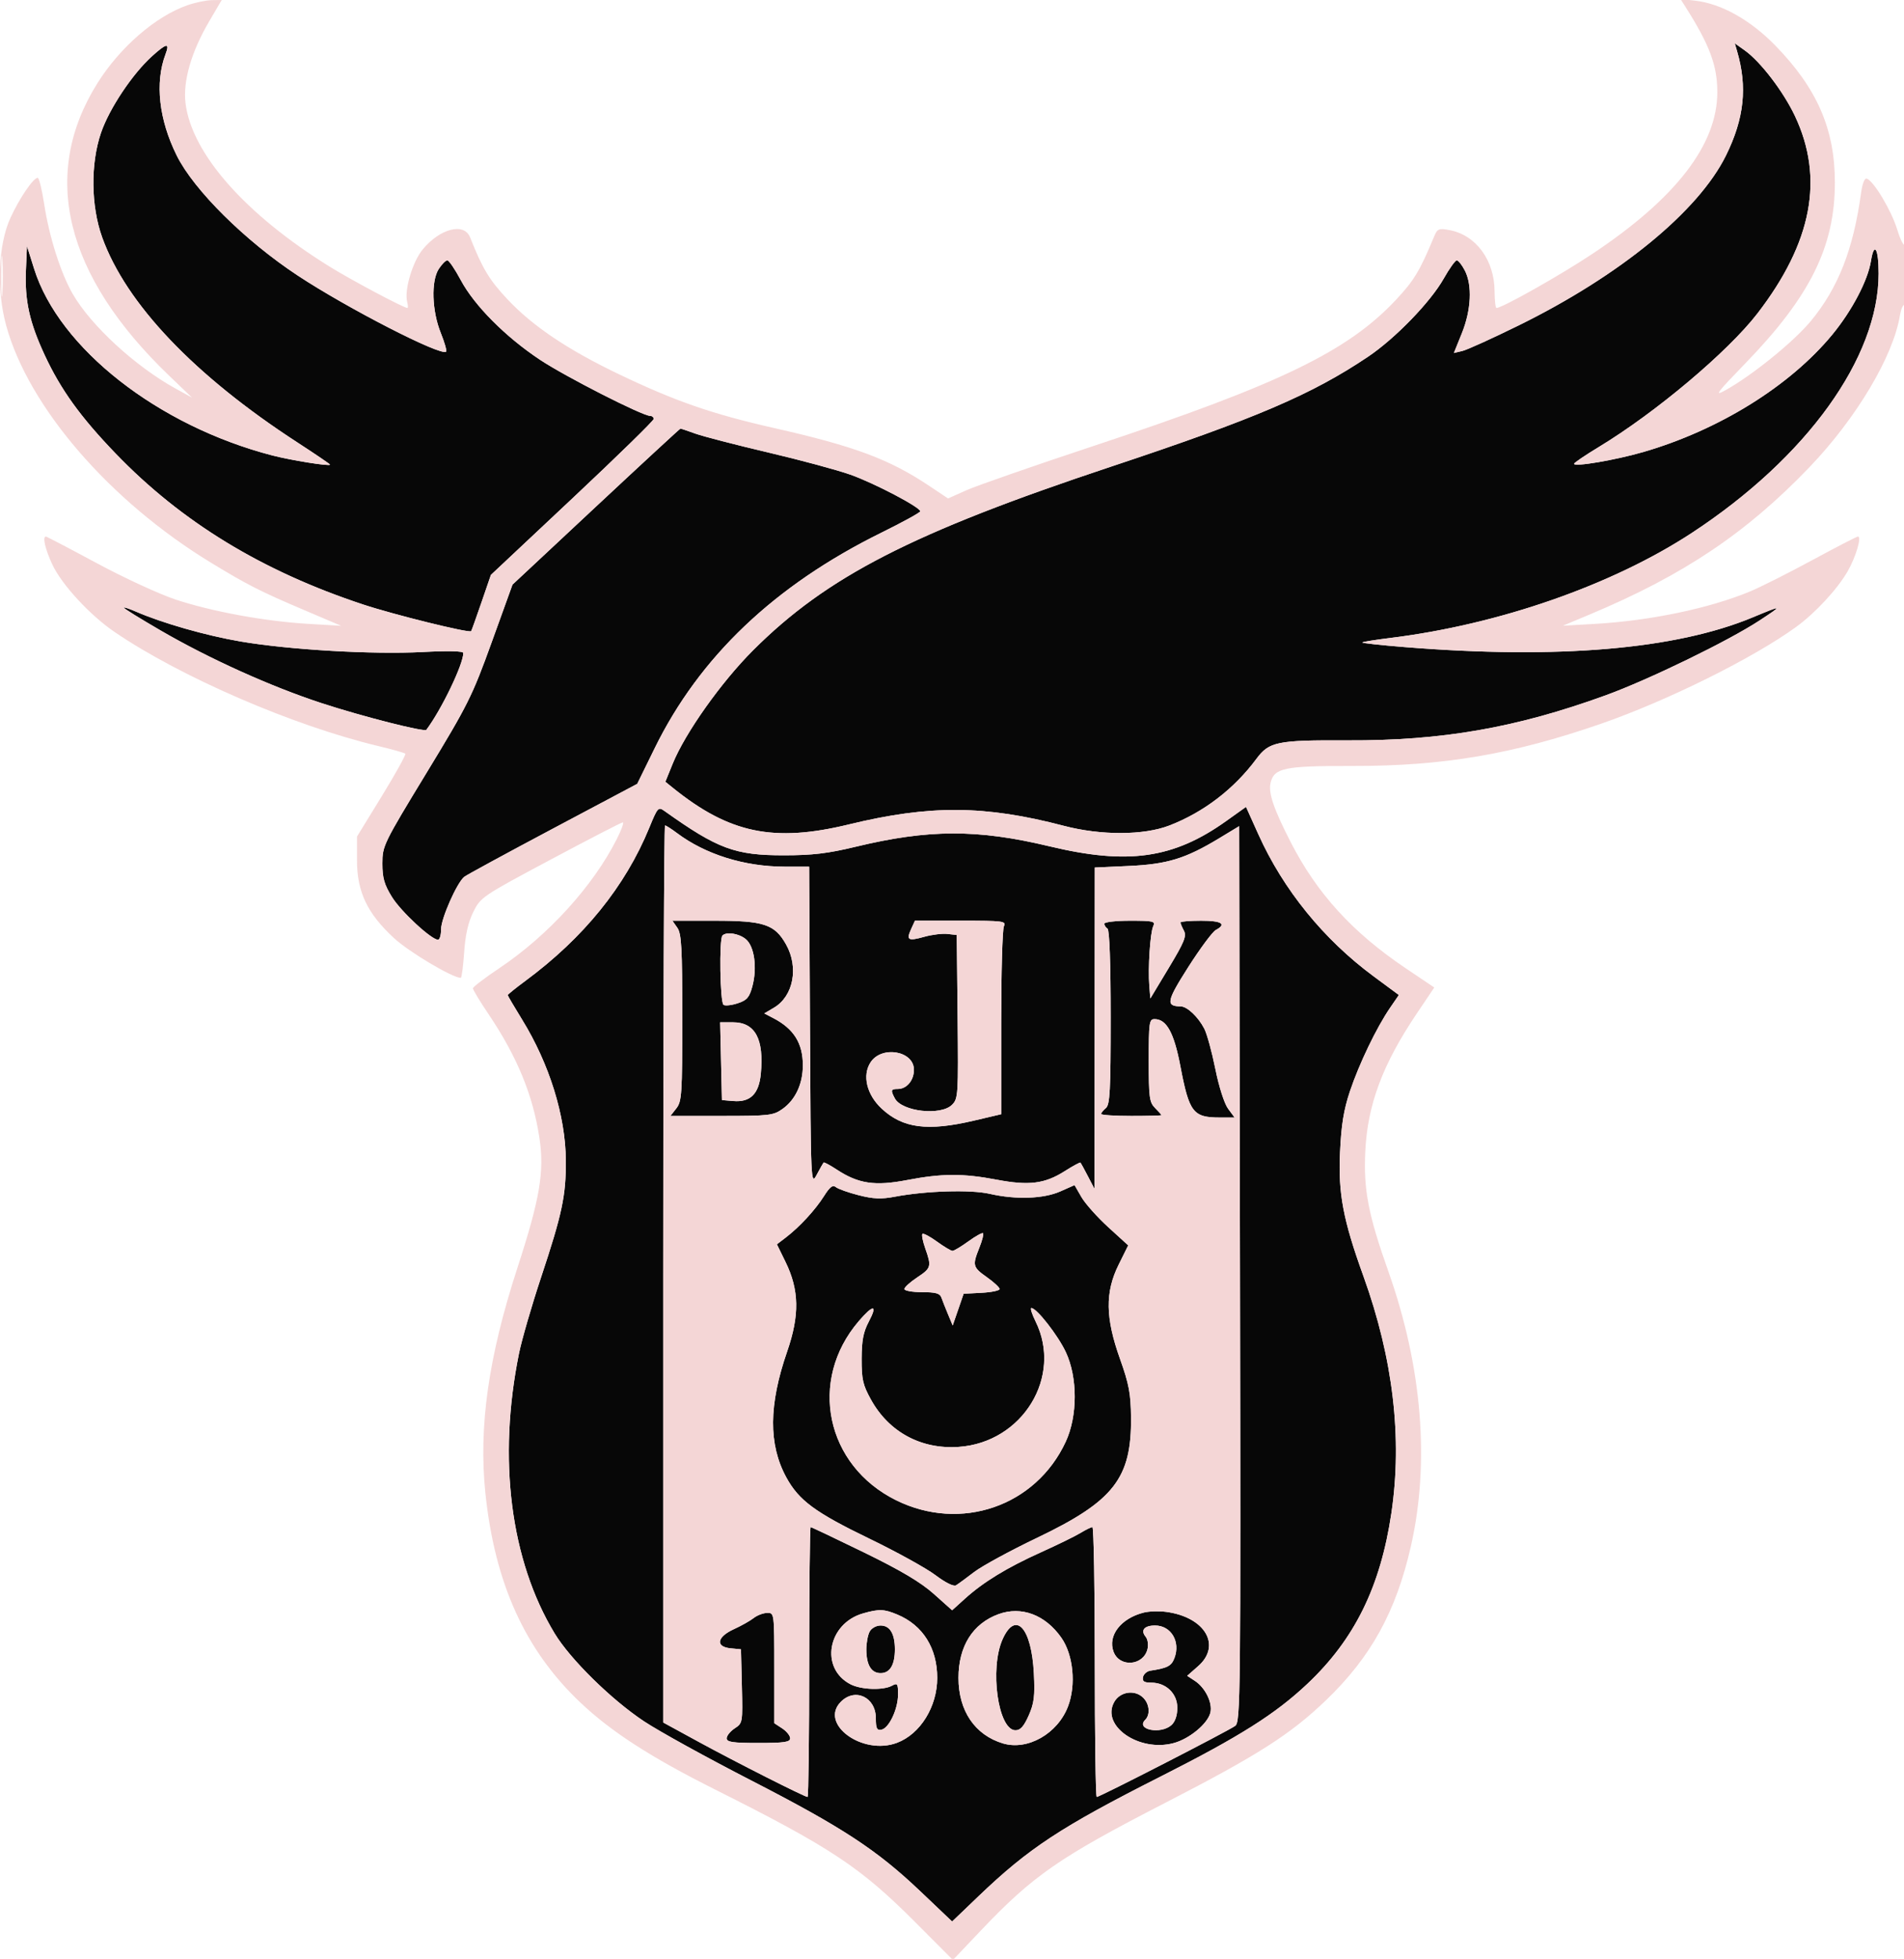
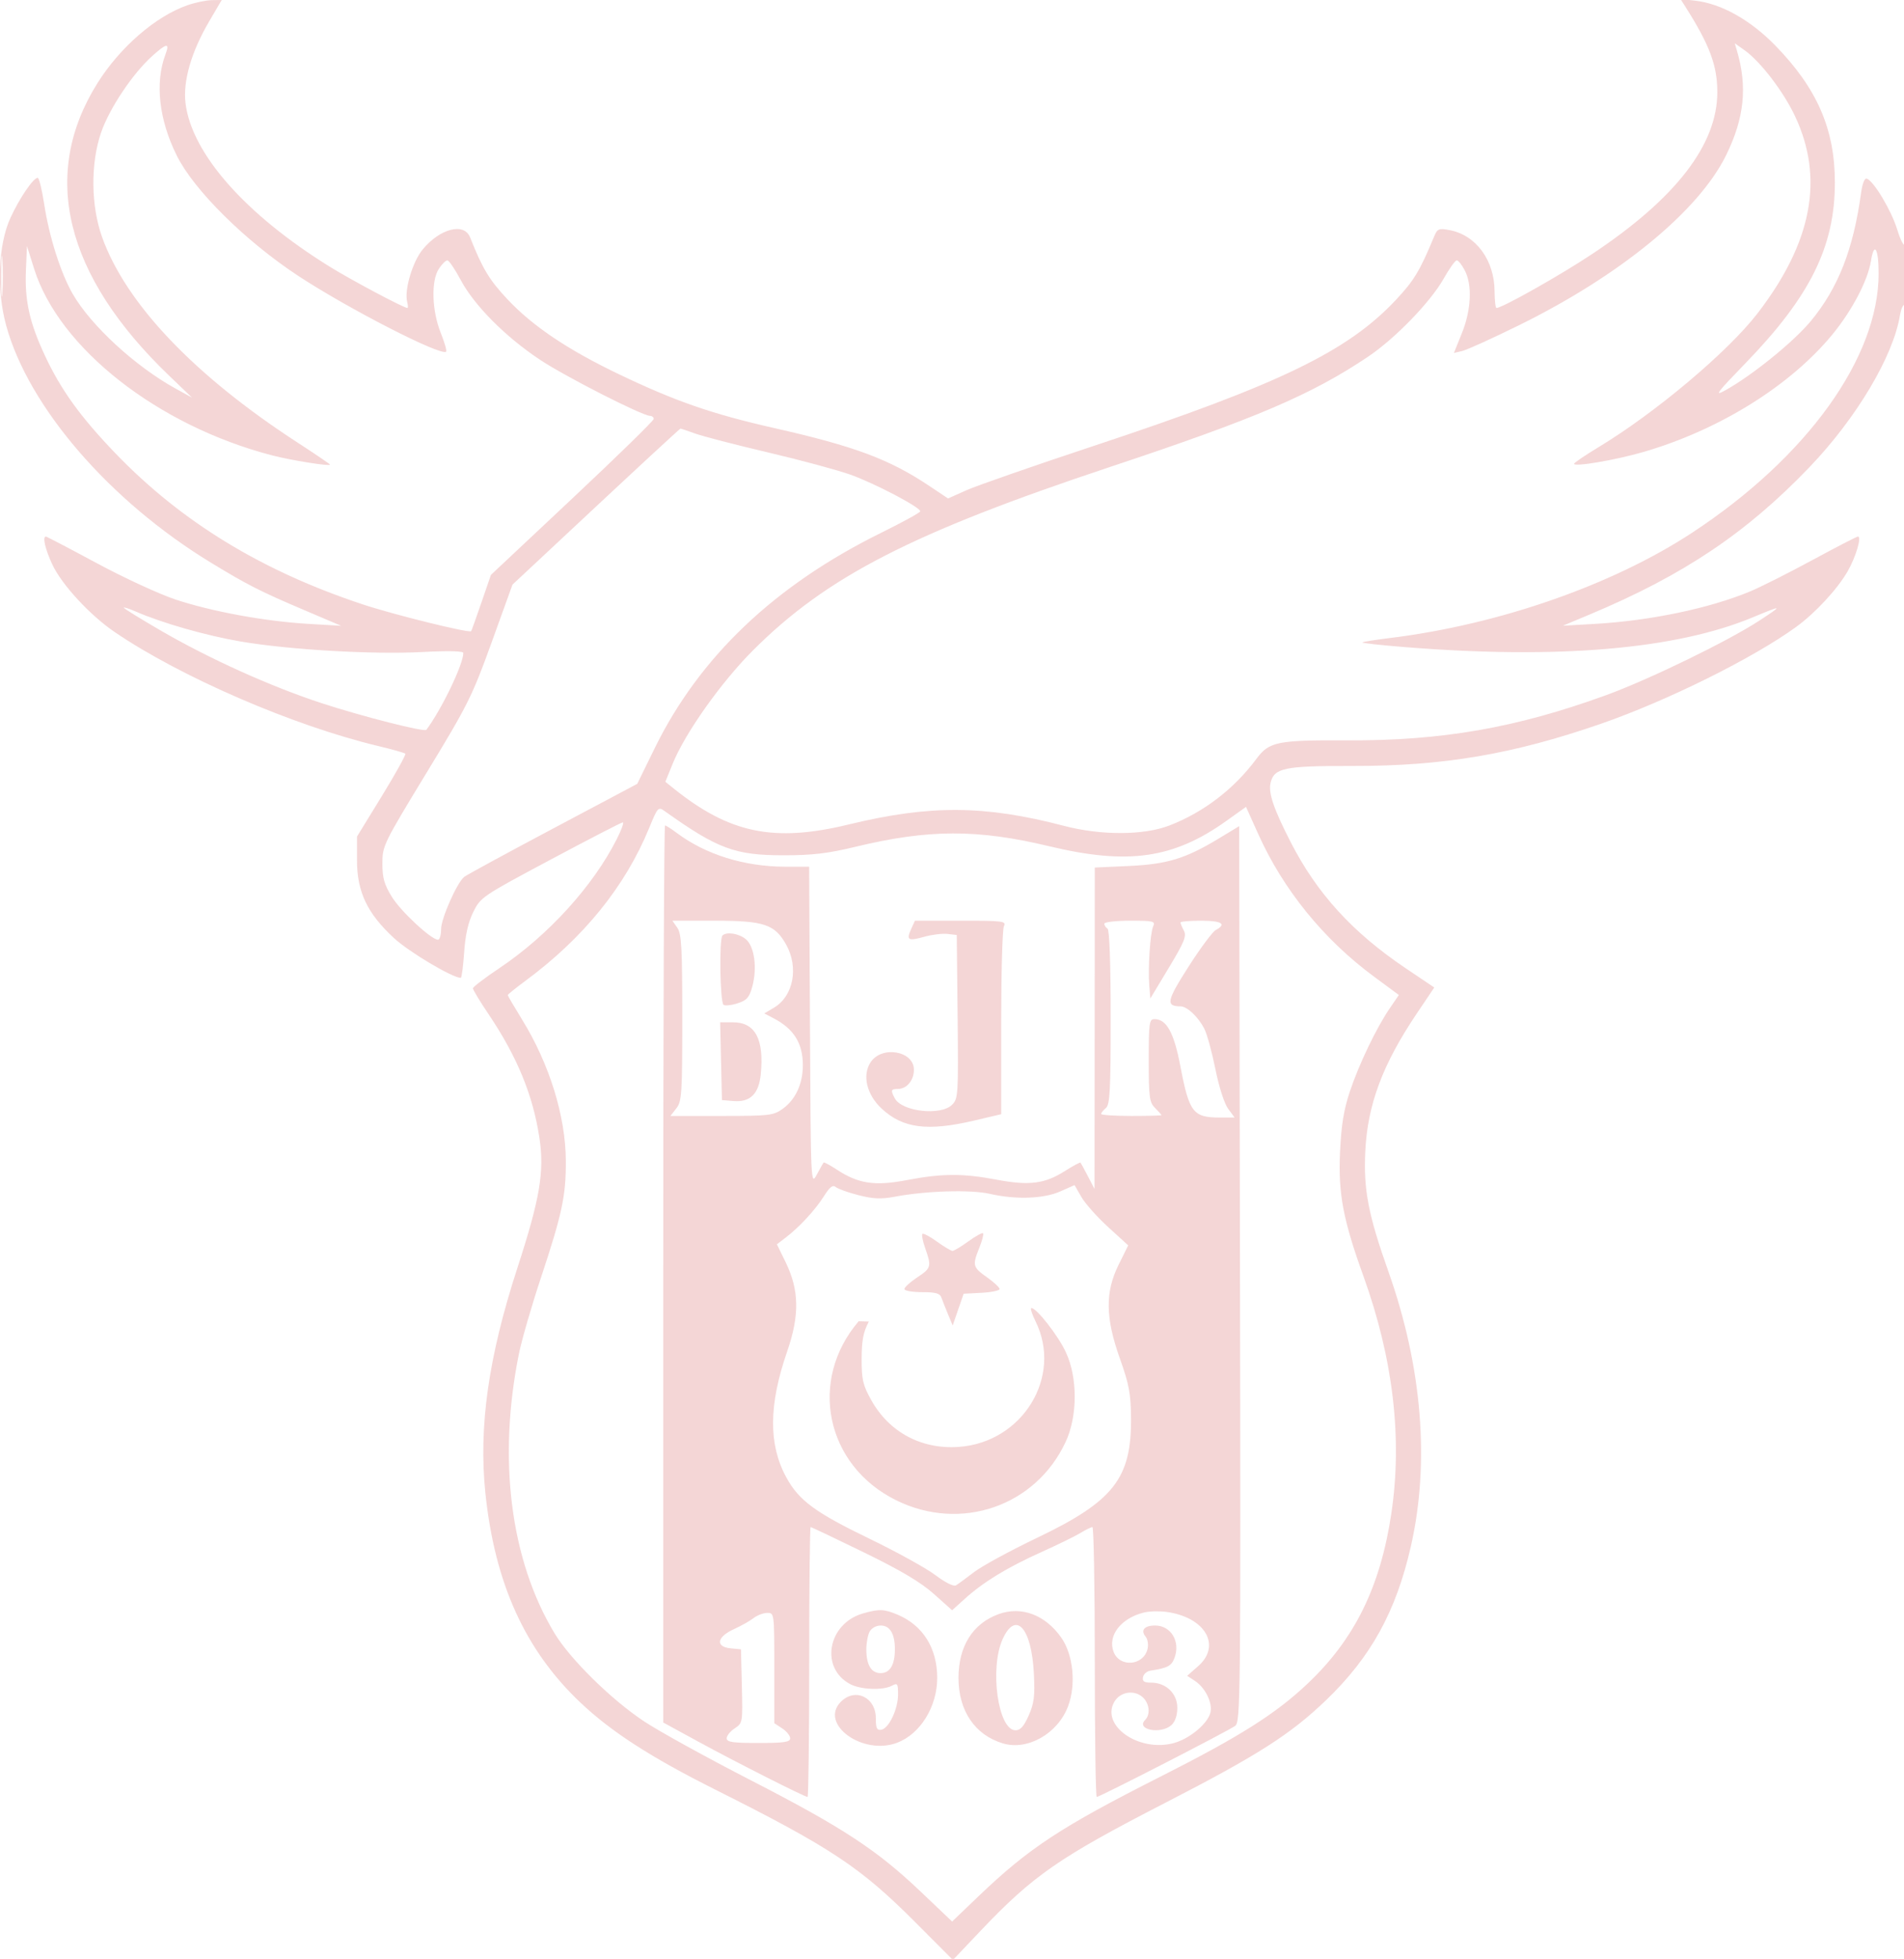
<svg xmlns="http://www.w3.org/2000/svg" width="600" height="617" viewBox="0 0 600 617" version="1.1">
-   <path d="M 47.940 17.672 C 41.716 23.294, 34.434 34.212, 31.829 41.827 C 28.493 51.579, 28.642 64.872, 32.197 74.762 C 39.719 95.686, 61.265 118.306, 93.758 139.391 C 99.391 143.047, 104 146.180, 104 146.353 C 104 146.947, 91.788 145, 85.832 143.457 C 49.802 134.120, 18.629 109.713, 10.756 84.675 L 8.500 77.500 8.175 85 C 7.757 94.638, 9.261 101.478, 14.080 111.844 C 19.139 122.727, 25.358 131.348, 36.466 142.876 C 57.220 164.415, 82.499 179.835, 114.331 190.375 C 124.166 193.631, 147.913 199.495, 148.471 198.804 C 148.606 198.637, 150.062 194.581, 151.707 189.790 L 154.698 181.081 180.349 157.006 C 194.457 143.765, 206 132.497, 206 131.966 C 206 131.435, 205.505 131, 204.900 131 C 202.449 131, 178.183 118.641, 170.124 113.289 C 159.260 106.073, 149.457 96.211, 145.188 88.201 C 143.370 84.790, 141.469 82, 140.964 82 C 140.459 82, 139.248 83.218, 138.273 84.706 C 135.803 88.476, 136.098 97.937, 138.901 104.880 C 140.096 107.839, 140.846 110.488, 140.567 110.766 C 139.051 112.282, 109.477 97.112, 93.826 86.790 C 77.209 75.831, 61.095 59.859, 55.701 49 C 50.070 37.667, 48.776 26.035, 52.152 17.111 C 53.560 13.390, 52.529 13.528, 47.940 17.672 M 547.383 16.064 C 550.706 27.419, 549.663 37.289, 543.905 48.965 C 535.249 66.517, 510.488 86.804, 478.545 102.513 C 470.270 106.582, 462.299 110.196, 460.831 110.544 L 458.161 111.176 460.664 104.981 C 463.625 97.650, 463.997 89.828, 461.604 85.201 C 460.694 83.441, 459.553 82, 459.070 82 C 458.586 82, 456.733 84.588, 454.950 87.750 C 450.787 95.136, 439.636 106.637, 431.053 112.395 C 413.305 124.303, 395.688 131.828, 349.996 147.018 C 287.398 167.828, 260.577 181.589, 237.308 204.831 C 227.266 214.861, 215.898 230.896, 211.974 240.565 L 209.669 246.242 212.085 248.190 C 229.845 262.516, 243.862 265.422, 267.500 259.678 C 293.003 253.481, 310.327 253.591, 335.220 260.110 C 346.952 263.183, 360.399 263.145, 368.500 260.018 C 379.307 255.846, 388.876 248.521, 395.931 239.020 C 399.952 233.606, 402.453 233.098, 424.589 233.198 C 454.395 233.334, 477.804 229.253, 506.006 219.007 C 519.617 214.062, 544.649 201.890, 554.500 195.426 C 561.975 190.522, 561.881 190.483, 552.242 194.486 C 528.066 204.529, 490.967 207.692, 442.723 203.824 C 435.146 203.217, 429.113 202.554, 429.315 202.352 C 429.517 202.149, 433.467 201.517, 438.092 200.948 C 472.371 196.724, 508.154 184.257, 533.222 167.803 C 569.397 144.060, 592 112.666, 592 86.165 C 592 78.189, 590.590 75.907, 589.577 82.242 C 588.598 88.365, 583.576 97.913, 577.389 105.413 C 564.046 121.589, 541.674 135.472, 517.810 142.384 C 509.014 144.931, 495.978 147.143, 496.026 146.079 C 496.040 145.761, 499.580 143.365, 503.892 140.756 C 521.756 129.947, 544.529 110.782, 553.798 98.758 C 571.064 76.358, 574.905 56.127, 565.616 36.500 C 561.977 28.811, 554.772 19.398, 549.836 15.883 L 546.670 13.629 547.383 16.064 M 187.809 159.570 L 161.500 184.139 154.932 202.320 C 148.794 219.311, 147.453 221.997, 134.432 243.392 C 120.840 265.726, 120.500 266.423, 120.500 271.971 C 120.500 276.548, 121.087 278.606, 123.511 282.527 C 126.345 287.111, 135.929 296, 138.037 296 C 138.567 296, 139 294.497, 139 292.660 C 139 289.326, 143.965 278.094, 146.279 276.194 C 146.950 275.643, 159.494 268.826, 174.154 261.045 L 200.808 246.898 206.298 235.699 C 220.426 206.880, 244.111 184.366, 277.750 167.781 C 284.488 164.459, 290 161.430, 290 161.049 C 290 159.768, 275.568 152.199, 268 149.512 C 263.875 148.046, 252.175 144.892, 242 142.501 C 231.825 140.111, 221.531 137.445, 219.124 136.577 C 216.718 135.710, 214.607 135, 214.433 135 C 214.260 135, 202.279 146.056, 187.809 159.570 M 39 191.408 C 39 191.648, 44.208 194.867, 50.572 198.563 C 65.974 207.507, 85.297 216.227, 101.368 221.487 C 114.080 225.648, 133.775 230.659, 134.355 229.881 C 139.184 223.415, 146 209.244, 146 205.672 C 146 205.060, 141.291 204.947, 133.250 205.368 C 117.473 206.195, 91.138 204.673, 75.789 202.049 C 64.862 200.181, 51.095 196.247, 42.750 192.608 C 40.688 191.709, 39 191.169, 39 191.408 M 204.591 260.747 C 197.027 279.208, 183.914 295.397, 165.513 308.991 C 162.481 311.230, 160 313.231, 160 313.437 C 160 313.642, 162.032 317.107, 164.516 321.135 C 173.124 335.097, 178.229 351.521, 178.305 365.500 C 178.366 376.636, 177.176 382.238, 170.448 402.500 C 167.526 411.300, 164.424 421.997, 163.555 426.271 C 156.787 459.538, 160.838 491.423, 174.757 514.454 C 179.696 522.626, 192.648 535.357, 203 542.214 C 207.675 545.311, 222.750 553.626, 236.500 560.691 C 265.479 575.582, 276.293 582.662, 290.079 595.770 L 300.038 605.239 308.269 597.355 C 324.193 582.102, 334.235 575.504, 365.862 559.511 C 390.717 546.943, 401.937 539.854, 411.999 530.362 C 426.872 516.332, 435.020 499.782, 438.459 476.618 C 441.972 452.959, 439.016 427.905, 429.649 401.955 C 423.250 384.228, 421.680 375.935, 422.274 363.001 C 422.671 354.335, 423.441 349.586, 425.395 343.736 C 428.276 335.112, 433.797 323.637, 438.042 317.451 L 440.820 313.402 432.896 307.547 C 417.094 295.873, 404.404 280.243, 396.528 262.756 L 392.651 254.148 386.446 258.576 C 369.802 270.453, 355.478 272.503, 330.683 266.558 C 308.008 261.121, 292.598 261.162, 269.573 266.722 C 260.881 268.820, 256.027 269.396, 247 269.400 C 231.611 269.405, 226.198 267.398, 209.429 255.467 C 207.441 254.053, 207.247 254.264, 204.591 260.747 M 209 401.275 L 209 542.550 220.250 548.687 C 231.865 555.022, 253.572 566, 254.483 566 C 254.768 566, 255 546.875, 255 523.500 C 255 500.125, 255.204 481, 255.454 481 C 255.704 481, 263.242 484.577, 272.204 488.949 C 283.889 494.649, 290.133 498.355, 294.270 502.047 L 300.041 507.196 304.077 503.549 C 309.905 498.284, 317.363 493.736, 328.084 488.908 C 333.255 486.580, 338.840 483.850, 340.493 482.841 C 342.147 481.833, 343.837 481.006, 344.250 481.004 C 344.663 481.002, 345 500.125, 345 523.500 C 345 546.875, 345.274 566, 345.609 566 C 346.550 566, 387.271 545.102, 389.253 543.601 C 390.912 542.346, 390.993 534.664, 390.753 401.248 L 390.500 260.222 384.086 264.101 C 373.580 270.453, 367.832 272.211, 355.750 272.764 L 345 273.257 344.956 323.878 L 344.912 374.500 342.830 370.500 C 341.686 368.300, 340.632 366.364, 340.490 366.199 C 340.347 366.033, 338.096 367.252, 335.486 368.907 C 329.215 372.883, 324.252 373.504, 314.110 371.580 C 303.451 369.558, 296.831 369.586, 285.807 371.700 C 275.671 373.643, 270.489 372.865, 263.658 368.375 C 261.545 366.986, 259.690 365.996, 259.535 366.175 C 259.381 366.354, 258.410 368.075, 257.377 370 C 255.517 373.469, 255.498 373.054, 255.241 323.250 L 254.982 273 247.241 272.985 C 234.557 272.961, 222.311 269.136, 213.317 262.388 C 211.566 261.075, 209.878 260, 209.567 260 C 209.255 260, 209 323.574, 209 401.275 M 213.443 292.223 C 214.756 294.096, 215 298.545, 215 320.588 C 215 344.615, 214.849 346.923, 213.129 349.115 L 211.257 351.500 227.379 351.500 C 242.454 351.500, 243.703 351.355, 246.627 349.270 C 250.673 346.383, 253 341.374, 253 335.549 C 253 328.585, 250.144 324.031, 243.669 320.672 L 240.843 319.206 243.905 317.397 C 250.027 313.781, 251.767 304.701, 247.718 297.500 C 244.137 291.129, 240.757 290.003, 225.193 290.002 L 211.887 290 213.443 292.223 M 287.123 292.629 C 285.525 296.137, 286.148 296.498, 291.303 295.055 C 293.701 294.384, 296.976 293.984, 298.581 294.167 L 301.500 294.500 301.767 320.233 C 302.023 344.893, 301.950 346.050, 300.017 347.983 C 296.485 351.515, 284.215 350.139, 281.979 345.961 C 280.607 343.397, 280.734 343, 282.929 343 C 285.729 343, 288 340.293, 288 336.954 C 288 330.988, 277.851 329.245, 274.337 334.608 C 271.658 338.697, 273.110 344.780, 277.811 349.165 C 284.482 355.388, 292.258 356.407, 306.876 352.976 L 315.500 350.951 315.500 322.226 C 315.500 306.427, 315.886 292.712, 316.357 291.750 C 317.153 290.125, 316.186 290, 302.768 290 L 288.321 290 287.123 292.629 M 348 290.941 C 348 291.459, 348.450 292.160, 349 292.500 C 349.627 292.888, 350 303.303, 350 320.437 C 350 343.500, 349.766 347.949, 348.500 349 C 347.675 349.685, 347 350.527, 347 350.872 C 347 351.218, 351.275 351.500, 356.500 351.500 C 361.725 351.500, 366 351.387, 366 351.250 C 366 351.113, 365.100 350.100, 364 349 C 362.205 347.205, 362 345.667, 362 334 C 362 322.080, 362.152 321, 363.826 321 C 367.610 321, 369.954 325.262, 371.961 335.795 C 374.751 350.437, 375.957 352, 384.464 352 L 389.060 352 387.005 349.220 C 385.819 347.617, 384.120 342.319, 382.990 336.701 C 381.913 331.344, 380.344 325.632, 379.505 324.009 C 377.584 320.294, 374.098 317.005, 372.061 316.985 C 367.295 316.938, 367.603 315.355, 374.482 304.565 C 378.211 298.716, 382.103 293.480, 383.131 292.930 C 386.651 291.046, 384.998 290, 378.500 290 C 374.925 290, 372 290.255, 372 290.566 C 372 290.877, 372.485 292.037, 373.077 293.144 C 373.980 294.830, 373.212 296.718, 368.327 304.828 L 362.500 314.500 362.177 310.530 C 361.720 304.933, 362.448 293.832, 363.407 291.750 C 364.140 290.161, 363.469 290, 356.107 290 C 351.648 290, 348 290.423, 348 290.941 M 227.667 294.667 C 226.574 295.759, 226.898 315.819, 228.020 316.512 C 228.580 316.859, 230.597 316.628, 232.500 316 C 235.378 315.050, 236.150 314.155, 237.084 310.689 C 238.672 304.789, 237.718 298, 234.988 295.789 C 232.779 294.001, 228.924 293.409, 227.667 294.667 M 227.219 334.250 L 227.500 346.500 231.077 346.800 C 236.436 347.250, 239.142 344.580, 239.751 338.243 C 240.806 327.256, 237.965 322, 230.969 322 L 226.938 322 227.219 334.250 M 259.657 376.751 C 256.911 381.101, 251.957 386.472, 247.659 389.758 L 244.819 391.930 247.546 397.504 C 251.865 406.332, 252.006 414.274, 248.047 425.709 C 242.224 442.526, 242.138 454.971, 247.771 465.321 C 251.735 472.603, 256.860 476.383, 274 484.666 C 282.525 488.786, 291.871 493.943, 294.769 496.125 C 297.940 498.513, 300.529 499.794, 301.269 499.341 C 301.946 498.927, 304.525 497.038, 307 495.144 C 309.475 493.250, 318.367 488.417, 326.761 484.405 C 350.981 472.826, 356.598 465.646, 356.413 446.500 C 356.340 438.941, 355.784 435.979, 352.936 428 C 348.329 415.094, 348.214 407.020, 352.515 398.344 L 355.529 392.262 349.233 386.525 C 345.771 383.369, 341.966 379.099, 340.778 377.035 L 338.618 373.282 334.127 375.268 C 328.833 377.610, 320.103 377.909, 311.899 376.031 C 305.891 374.655, 291.787 375.080, 282 376.932 C 277.680 377.750, 275.229 377.649, 270.573 376.462 C 267.313 375.631, 264.077 374.479, 263.382 373.902 C 262.434 373.116, 261.502 373.829, 259.657 376.751 M 290.677 388.657 C 290.388 388.945, 290.793 390.997, 291.576 393.216 C 293.597 398.943, 293.460 399.430, 289 402.381 C 286.800 403.837, 285 405.472, 285 406.014 C 285 406.556, 287.489 407, 290.531 407 C 294.898 407, 296.193 407.369, 296.679 408.750 C 297.018 409.712, 297.953 412.075, 298.758 414 L 300.220 417.500 301.942 412.500 L 303.664 407.500 309.332 407.200 C 312.449 407.035, 315 406.502, 315 406.015 C 315 405.528, 313.210 403.863, 311.021 402.315 C 306.512 399.125, 306.377 398.597, 308.625 392.979 C 309.519 390.745, 310.041 388.708, 309.785 388.452 C 309.529 388.196, 307.451 389.339, 305.168 390.993 C 302.885 392.647, 300.631 394, 300.159 394 C 299.686 394, 297.478 392.680, 295.250 391.066 C 293.023 389.453, 290.965 388.369, 290.677 388.657 M 270.583 416.174 C 254.610 434.835, 260.211 461.581, 282.386 472.541 C 302.744 482.603, 326.410 474.447, 335.836 454.120 C 339.605 445.992, 339.617 433.883, 335.865 425.880 C 333.381 420.582, 326.669 412, 325.009 412 C 324.592 412, 325.185 413.887, 326.326 416.193 C 334.945 433.614, 322.240 454.355, 302.100 455.743 C 290.286 456.558, 280.134 451.088, 274.467 440.856 C 271.908 436.236, 271.503 434.469, 271.523 428 C 271.541 422.184, 272.051 419.546, 273.794 416.250 C 276.656 410.836, 275.182 410.801, 270.583 416.174 M 272 508.175 C 260.800 511.359, 258.279 525.473, 268.011 530.506 C 271.347 532.231, 278.247 532.473, 281.066 530.965 C 282.820 530.026, 283 530.282, 282.998 533.715 C 282.997 538.325, 280.137 544.375, 277.750 544.820 C 276.326 545.086, 276 544.418, 276 541.228 C 276 534.588, 269.501 531.499, 265 536 C 258.023 542.977, 271.795 553.051, 282.685 548.936 C 290.021 546.165, 295.340 537.575, 295.340 528.500 C 295.340 519.096, 290.811 511.908, 282.768 508.548 C 278.601 506.806, 277.009 506.751, 272 508.175 M 314.655 508.426 C 306.536 511.390, 302.044 518.540, 302.044 528.500 C 302.044 538.857, 307.222 546.488, 316.045 549.132 C 323.811 551.458, 333.272 546.091, 336.554 537.497 C 339.155 530.686, 338.232 521.213, 334.440 515.819 C 329.371 508.606, 321.855 505.798, 314.655 508.426 M 360.479 507.908 C 353.224 509.699, 348.982 515.193, 350.919 520.288 C 352.819 525.284, 360.283 524.704, 361.600 519.458 C 361.948 518.070, 361.695 516.337, 361.026 515.531 C 359.345 513.506, 360.608 512, 363.988 512 C 369.038 512, 372.060 517.081, 370.091 522.261 C 369.141 524.759, 367.897 525.409, 362.511 526.223 C 361.418 526.388, 360.372 527.305, 360.188 528.261 C 359.931 529.594, 360.539 530, 362.792 530 C 367.447 530, 371 533.427, 371 537.918 C 371 540.302, 370.327 542.299, 369.171 543.345 C 365.808 546.389, 357.791 544.809, 360.887 541.713 C 362.601 539.999, 362.209 536.499, 360.088 534.580 C 357.372 532.122, 352.908 532.883, 351.103 536.113 C 346.896 543.643, 358.973 551.969, 369.854 549.039 C 374.815 547.704, 380.540 542.970, 381.416 539.481 C 382.186 536.411, 379.851 531.604, 376.534 529.431 L 374.110 527.842 377.555 524.817 C 385.008 518.274, 379.764 509.347, 367.500 507.699 C 365.300 507.404, 362.141 507.497, 360.479 507.908 M 237.500 509.644 C 236.400 510.514, 233.588 512.096, 231.250 513.159 C 225.878 515.604, 225.362 518.715, 230.250 519.187 L 233.500 519.500 233.781 531.115 C 234.057 542.576, 234.028 542.752, 231.531 544.388 C 230.139 545.300, 229 546.711, 229 547.523 C 229 548.727, 230.847 549, 239 549 C 247.153 549, 249 548.727, 249 547.523 C 249 546.711, 247.875 545.309, 246.500 544.408 L 244 542.770 244 525.385 C 244 508.013, 243.998 508, 241.750 508.032 C 240.512 508.049, 238.600 508.775, 237.500 509.644 M 274.035 513.934 C 273.466 514.998, 273 517.503, 273 519.500 C 273 524.408, 274.555 527, 277.500 527 C 280.445 527, 282 524.408, 282 519.500 C 282 514.592, 280.445 512, 277.500 512 C 276.121 512, 274.623 512.837, 274.035 513.934 M 315.973 516.250 C 311.776 525.495, 314.513 545, 320.007 545 C 321.551 545, 322.661 543.759, 324.171 540.346 C 325.880 536.482, 326.156 534.232, 325.797 527.096 C 325.074 512.715, 320.080 507.202, 315.973 516.250" stroke="none" fill="#070707" fill-rule="evenodd" />
-   <path d="M 59.024 1.662 C 49.051 5.151, 37.862 14.830, 30.764 26.106 C 12.595 54.971, 20.378 86.787, 53.335 118.365 L 60.500 125.230 55.500 122.489 C 42.755 115.501, 28.700 102.604, 22.922 92.594 C 19.129 86.024, 15.501 74.597, 13.912 64.217 C 13.220 59.698, 12.305 56, 11.878 56 C 10.523 56, 6.176 62.375, 3.327 68.542 C -0.573 76.981, -1.153 91.239, 1.943 102.524 C 8.991 128.216, 34.576 157.829, 66.500 177.244 C 78.038 184.261, 81.980 186.263, 96 192.225 L 107.500 197.115 97.121 196.503 C 83.487 195.699, 66.749 192.628, 55.291 188.828 C 50.213 187.145, 39.052 181.994, 30.488 177.383 C 21.924 172.773, 14.710 169, 14.458 169 C 13.318 169, 14.228 172.948, 16.487 177.801 C 19.424 184.110, 28.328 193.760, 36.089 199.048 C 56.928 213.246, 92.426 228.594, 119.230 234.996 C 123.637 236.049, 127.463 237.129, 127.731 237.398 C 128 237.666, 124.682 243.649, 120.360 250.693 L 112.500 263.500 112.500 271 C 112.500 280.881, 115.721 287.675, 124.072 295.406 C 128.854 299.834, 142.562 308, 145.212 308 C 145.488 308, 145.962 304.387, 146.264 299.972 C 146.644 294.433, 147.541 290.480, 149.157 287.222 C 151.447 282.607, 151.997 282.235, 173.500 270.770 C 185.600 264.318, 195.845 259.031, 196.267 259.020 C 196.689 259.009, 195.843 261.362, 194.387 264.250 C 186.906 279.093, 172.707 294.688, 157.284 305.004 C 152.765 308.027, 149.052 310.858, 149.034 311.295 C 149.015 311.732, 151.187 315.332, 153.859 319.295 C 162.936 332.754, 167.935 344.878, 169.985 358.401 C 171.594 369.018, 170.150 377.542, 163.042 399.371 C 153.922 427.380, 150.792 449.379, 152.955 470.260 C 155.906 498.743, 165.508 519.860, 183.016 536.376 C 192.719 545.530, 205.088 553.503, 225.328 563.651 C 261.853 581.966, 271.111 588.098, 288.393 605.423 L 300.287 617.346 308.893 608.280 C 325.566 590.717, 333.669 585.097, 367.155 567.874 C 396.377 552.845, 406.629 546.307, 417.839 535.553 C 431.996 521.972, 439.894 507.674, 444.588 487.127 C 450.627 460.695, 448.160 430.494, 437.508 400.468 C 431.168 382.596, 429.654 374.718, 430.237 362.635 C 430.945 347.945, 435.705 335.211, 446.458 319.240 L 451.980 311.038 443.022 305.015 C 426.212 293.712, 415 281.422, 406.700 265.202 C 401.274 254.598, 399.618 249.658, 400.419 246.465 C 401.570 241.880, 404.824 241.219, 426 241.264 C 454.712 241.324, 476.622 237.618, 504.416 228.001 C 525.329 220.765, 552.590 207.245, 566.068 197.425 C 572.080 193.045, 579.013 185.560, 582.222 179.985 C 584.814 175.483, 586.742 169, 585.489 169 C 585.120 169, 578.672 172.329, 571.159 176.397 C 563.647 180.466, 554.800 184.917, 551.500 186.289 C 538.656 191.629, 520.020 195.520, 502.500 196.520 L 492.500 197.090 501 193.531 C 530.461 181.197, 550.292 167.913, 570.160 147.205 C 584.989 131.750, 596.630 112.220, 598.730 99.274 C 599.023 97.473, 599.653 96, 600.131 96 C 600.609 96, 600.964 91.388, 600.921 85.750 C 600.878 80.112, 600.589 76.141, 600.280 76.923 C 599.967 77.715, 598.890 75.651, 597.854 72.275 C 596.013 66.277, 590.451 56.984, 588.267 56.256 C 587.589 56.030, 586.878 57.797, 586.483 60.690 C 584.045 78.514, 579.282 90.672, 570.645 101.118 C 565.281 107.606, 552.270 118.153, 543.784 122.892 C 540.043 124.981, 540.839 123.903, 550.057 114.392 C 570.441 93.359, 578.217 77.650, 578.217 57.500 C 578.217 40.696, 572.615 27.827, 559.414 14.306 C 551.567 6.268, 542.385 1.136, 534.203 0.214 L 529.568 -0.309 531.095 2.096 C 538.729 14.117, 541.172 20.639, 541.174 29.007 C 541.180 45.555, 528.132 62.447, 501.821 79.953 C 491.760 86.648, 473.402 97, 471.591 97 C 471.266 97, 470.990 94.638, 470.978 91.750 C 470.937 81.944, 465.099 74.021, 456.777 72.478 C 453.346 71.842, 452.961 72.012, 451.869 74.644 C 447.470 85.248, 445.594 88.360, 439.995 94.346 C 424.719 110.677, 403.354 121.007, 344.579 140.481 C 325.835 146.692, 307.857 152.949, 304.626 154.386 L 298.752 157 292.857 153.063 C 280.244 144.641, 269.355 140.575, 244.106 134.861 C 224.361 130.393, 212.917 126.431, 195.055 117.882 C 178.914 110.156, 167.882 102.744, 159.914 94.271 C 154.208 88.202, 152.039 84.609, 148.133 74.750 C 146.259 70.021, 138.646 71.967, 133.207 78.565 C 129.987 82.471, 127.347 91.395, 128.315 95.097 C 128.589 96.144, 128.620 97, 128.384 97 C 127.233 97, 110.716 88.226, 103.842 83.962 C 77.288 67.493, 60.445 48.412, 58.464 32.554 C 57.598 25.630, 60.284 16.319, 65.905 6.750 L 69.870 -0 66.685 0.048 C 64.933 0.074, 61.486 0.800, 59.024 1.662 M 47.940 17.672 C 41.716 23.294, 34.434 34.212, 31.829 41.827 C 28.493 51.579, 28.642 64.872, 32.197 74.762 C 39.719 95.686, 61.265 118.306, 93.758 139.391 C 99.391 143.047, 104 146.180, 104 146.353 C 104 146.947, 91.788 145, 85.832 143.457 C 49.802 134.120, 18.629 109.713, 10.756 84.675 L 8.500 77.500 8.175 85 C 7.757 94.638, 9.261 101.478, 14.080 111.844 C 19.139 122.727, 25.358 131.348, 36.466 142.876 C 57.220 164.415, 82.499 179.835, 114.331 190.375 C 124.166 193.631, 147.913 199.495, 148.471 198.804 C 148.606 198.637, 150.062 194.581, 151.707 189.790 L 154.698 181.081 180.349 157.006 C 194.457 143.765, 206 132.497, 206 131.966 C 206 131.435, 205.505 131, 204.900 131 C 202.449 131, 178.183 118.641, 170.124 113.289 C 159.260 106.073, 149.457 96.211, 145.188 88.201 C 143.370 84.790, 141.469 82, 140.964 82 C 140.459 82, 139.248 83.218, 138.273 84.706 C 135.803 88.476, 136.098 97.937, 138.901 104.880 C 140.096 107.839, 140.846 110.488, 140.567 110.766 C 139.051 112.282, 109.477 97.112, 93.826 86.790 C 77.209 75.831, 61.095 59.859, 55.701 49 C 50.070 37.667, 48.776 26.035, 52.152 17.111 C 53.560 13.390, 52.529 13.528, 47.940 17.672 M 547.383 16.064 C 550.706 27.419, 549.663 37.289, 543.905 48.965 C 535.249 66.517, 510.488 86.804, 478.545 102.513 C 470.270 106.582, 462.299 110.196, 460.831 110.544 L 458.161 111.176 460.664 104.981 C 463.625 97.650, 463.997 89.828, 461.604 85.201 C 460.694 83.441, 459.553 82, 459.070 82 C 458.586 82, 456.733 84.588, 454.950 87.750 C 450.787 95.136, 439.636 106.637, 431.053 112.395 C 413.305 124.303, 395.688 131.828, 349.996 147.018 C 287.398 167.828, 260.577 181.589, 237.308 204.831 C 227.266 214.861, 215.898 230.896, 211.974 240.565 L 209.669 246.242 212.085 248.190 C 229.845 262.516, 243.862 265.422, 267.500 259.678 C 293.003 253.481, 310.327 253.591, 335.220 260.110 C 346.952 263.183, 360.399 263.145, 368.500 260.018 C 379.307 255.846, 388.876 248.521, 395.931 239.020 C 399.952 233.606, 402.453 233.098, 424.589 233.198 C 454.395 233.334, 477.804 229.253, 506.006 219.007 C 519.617 214.062, 544.649 201.890, 554.500 195.426 C 561.975 190.522, 561.881 190.483, 552.242 194.486 C 528.066 204.529, 490.967 207.692, 442.723 203.824 C 435.146 203.217, 429.113 202.554, 429.315 202.352 C 429.517 202.149, 433.467 201.517, 438.092 200.948 C 472.371 196.724, 508.154 184.257, 533.222 167.803 C 569.397 144.060, 592 112.666, 592 86.165 C 592 78.189, 590.590 75.907, 589.577 82.242 C 588.598 88.365, 583.576 97.913, 577.389 105.413 C 564.046 121.589, 541.674 135.472, 517.810 142.384 C 509.014 144.931, 495.978 147.143, 496.026 146.079 C 496.040 145.761, 499.580 143.365, 503.892 140.756 C 521.756 129.947, 544.529 110.782, 553.798 98.758 C 571.064 76.358, 574.905 56.127, 565.616 36.500 C 561.977 28.811, 554.772 19.398, 549.836 15.883 L 546.670 13.629 547.383 16.064 M 0.370 87 C 0.370 92.775, 0.535 95.138, 0.737 92.250 C 0.939 89.362, 0.939 84.638, 0.737 81.750 C 0.535 78.862, 0.370 81.225, 0.370 87 M 187.809 159.570 L 161.500 184.139 154.932 202.320 C 148.794 219.311, 147.453 221.997, 134.432 243.392 C 120.840 265.726, 120.500 266.423, 120.500 271.971 C 120.500 276.548, 121.087 278.606, 123.511 282.527 C 126.345 287.111, 135.929 296, 138.037 296 C 138.567 296, 139 294.497, 139 292.660 C 139 289.326, 143.965 278.094, 146.279 276.194 C 146.950 275.643, 159.494 268.826, 174.154 261.045 L 200.808 246.898 206.298 235.699 C 220.426 206.880, 244.111 184.366, 277.750 167.781 C 284.488 164.459, 290 161.430, 290 161.049 C 290 159.768, 275.568 152.199, 268 149.512 C 263.875 148.046, 252.175 144.892, 242 142.501 C 231.825 140.111, 221.531 137.445, 219.124 136.577 C 216.718 135.710, 214.607 135, 214.433 135 C 214.260 135, 202.279 146.056, 187.809 159.570 M 39 191.408 C 39 191.648, 44.208 194.867, 50.572 198.563 C 65.974 207.507, 85.297 216.227, 101.368 221.487 C 114.080 225.648, 133.775 230.659, 134.355 229.881 C 139.184 223.415, 146 209.244, 146 205.672 C 146 205.060, 141.291 204.947, 133.250 205.368 C 117.473 206.195, 91.138 204.673, 75.789 202.049 C 64.862 200.181, 51.095 196.247, 42.750 192.608 C 40.688 191.709, 39 191.169, 39 191.408 M 204.591 260.747 C 197.027 279.208, 183.914 295.397, 165.513 308.991 C 162.481 311.230, 160 313.231, 160 313.437 C 160 313.642, 162.032 317.107, 164.516 321.135 C 173.124 335.097, 178.229 351.521, 178.305 365.500 C 178.366 376.636, 177.176 382.238, 170.448 402.500 C 167.526 411.300, 164.424 421.997, 163.555 426.271 C 156.787 459.538, 160.838 491.423, 174.757 514.454 C 179.696 522.626, 192.648 535.357, 203 542.214 C 207.675 545.311, 222.750 553.626, 236.500 560.691 C 265.479 575.582, 276.293 582.662, 290.079 595.770 L 300.038 605.239 308.269 597.355 C 324.193 582.102, 334.235 575.504, 365.862 559.511 C 390.717 546.943, 401.937 539.854, 411.999 530.362 C 426.872 516.332, 435.020 499.782, 438.459 476.618 C 441.972 452.959, 439.016 427.905, 429.649 401.955 C 423.250 384.228, 421.680 375.935, 422.274 363.001 C 422.671 354.335, 423.441 349.586, 425.395 343.736 C 428.276 335.112, 433.797 323.637, 438.042 317.451 L 440.820 313.402 432.896 307.547 C 417.094 295.873, 404.404 280.243, 396.528 262.756 L 392.651 254.148 386.446 258.576 C 369.802 270.453, 355.478 272.503, 330.683 266.558 C 308.008 261.121, 292.598 261.162, 269.573 266.722 C 260.881 268.820, 256.027 269.396, 247 269.400 C 231.611 269.405, 226.198 267.398, 209.429 255.467 C 207.441 254.053, 207.247 254.264, 204.591 260.747 M 209 401.275 L 209 542.550 220.250 548.687 C 231.865 555.022, 253.572 566, 254.483 566 C 254.768 566, 255 546.875, 255 523.500 C 255 500.125, 255.204 481, 255.454 481 C 255.704 481, 263.242 484.577, 272.204 488.949 C 283.889 494.649, 290.133 498.355, 294.270 502.047 L 300.041 507.196 304.077 503.549 C 309.905 498.284, 317.363 493.736, 328.084 488.908 C 333.255 486.580, 338.840 483.850, 340.493 482.841 C 342.147 481.833, 343.837 481.006, 344.250 481.004 C 344.663 481.002, 345 500.125, 345 523.500 C 345 546.875, 345.274 566, 345.609 566 C 346.550 566, 387.271 545.102, 389.253 543.601 C 390.912 542.346, 390.993 534.664, 390.753 401.248 L 390.500 260.222 384.086 264.101 C 373.580 270.453, 367.832 272.211, 355.750 272.764 L 345 273.257 344.956 323.878 L 344.912 374.500 342.830 370.500 C 341.686 368.300, 340.632 366.364, 340.490 366.199 C 340.347 366.033, 338.096 367.252, 335.486 368.907 C 329.215 372.883, 324.252 373.504, 314.110 371.580 C 303.451 369.558, 296.831 369.586, 285.807 371.700 C 275.671 373.643, 270.489 372.865, 263.658 368.375 C 261.545 366.986, 259.690 365.996, 259.535 366.175 C 259.381 366.354, 258.410 368.075, 257.377 370 C 255.517 373.469, 255.498 373.054, 255.241 323.250 L 254.982 273 247.241 272.985 C 234.557 272.961, 222.311 269.136, 213.317 262.388 C 211.566 261.075, 209.878 260, 209.567 260 C 209.255 260, 209 323.574, 209 401.275 M 213.443 292.223 C 214.756 294.096, 215 298.545, 215 320.588 C 215 344.615, 214.849 346.923, 213.129 349.115 L 211.257 351.500 227.379 351.500 C 242.454 351.500, 243.703 351.355, 246.627 349.270 C 250.673 346.383, 253 341.374, 253 335.549 C 253 328.585, 250.144 324.031, 243.669 320.672 L 240.843 319.206 243.905 317.397 C 250.027 313.781, 251.767 304.701, 247.718 297.500 C 244.137 291.129, 240.757 290.003, 225.193 290.002 L 211.887 290 213.443 292.223 M 287.123 292.629 C 285.525 296.137, 286.148 296.498, 291.303 295.055 C 293.701 294.384, 296.976 293.984, 298.581 294.167 L 301.500 294.500 301.767 320.233 C 302.023 344.893, 301.950 346.050, 300.017 347.983 C 296.485 351.515, 284.215 350.139, 281.979 345.961 C 280.607 343.397, 280.734 343, 282.929 343 C 285.729 343, 288 340.293, 288 336.954 C 288 330.988, 277.851 329.245, 274.337 334.608 C 271.658 338.697, 273.110 344.780, 277.811 349.165 C 284.482 355.388, 292.258 356.407, 306.876 352.976 L 315.500 350.951 315.500 322.226 C 315.500 306.427, 315.886 292.712, 316.357 291.750 C 317.153 290.125, 316.186 290, 302.768 290 L 288.321 290 287.123 292.629 M 348 290.941 C 348 291.459, 348.450 292.160, 349 292.500 C 349.627 292.888, 350 303.303, 350 320.437 C 350 343.500, 349.766 347.949, 348.500 349 C 347.675 349.685, 347 350.527, 347 350.872 C 347 351.218, 351.275 351.500, 356.500 351.500 C 361.725 351.500, 366 351.387, 366 351.250 C 366 351.113, 365.100 350.100, 364 349 C 362.205 347.205, 362 345.667, 362 334 C 362 322.080, 362.152 321, 363.826 321 C 367.610 321, 369.954 325.262, 371.961 335.795 C 374.751 350.437, 375.957 352, 384.464 352 L 389.060 352 387.005 349.220 C 385.819 347.617, 384.120 342.319, 382.990 336.701 C 381.913 331.344, 380.344 325.632, 379.505 324.009 C 377.584 320.294, 374.098 317.005, 372.061 316.985 C 367.295 316.938, 367.603 315.355, 374.482 304.565 C 378.211 298.716, 382.103 293.480, 383.131 292.930 C 386.651 291.046, 384.998 290, 378.500 290 C 374.925 290, 372 290.255, 372 290.566 C 372 290.877, 372.485 292.037, 373.077 293.144 C 373.980 294.830, 373.212 296.718, 368.327 304.828 L 362.500 314.500 362.177 310.530 C 361.720 304.933, 362.448 293.832, 363.407 291.750 C 364.140 290.161, 363.469 290, 356.107 290 C 351.648 290, 348 290.423, 348 290.941 M 227.667 294.667 C 226.574 295.759, 226.898 315.819, 228.020 316.512 C 228.580 316.859, 230.597 316.628, 232.500 316 C 235.378 315.050, 236.150 314.155, 237.084 310.689 C 238.672 304.789, 237.718 298, 234.988 295.789 C 232.779 294.001, 228.924 293.409, 227.667 294.667 M 227.219 334.250 L 227.500 346.500 231.077 346.800 C 236.436 347.250, 239.142 344.580, 239.751 338.243 C 240.806 327.256, 237.965 322, 230.969 322 L 226.938 322 227.219 334.250 M 259.657 376.751 C 256.911 381.101, 251.957 386.472, 247.659 389.758 L 244.819 391.930 247.546 397.504 C 251.865 406.332, 252.006 414.274, 248.047 425.709 C 242.224 442.526, 242.138 454.971, 247.771 465.321 C 251.735 472.603, 256.860 476.383, 274 484.666 C 282.525 488.786, 291.871 493.943, 294.769 496.125 C 297.940 498.513, 300.529 499.794, 301.269 499.341 C 301.946 498.927, 304.525 497.038, 307 495.144 C 309.475 493.250, 318.367 488.417, 326.761 484.405 C 350.981 472.826, 356.598 465.646, 356.413 446.500 C 356.340 438.941, 355.784 435.979, 352.936 428 C 348.329 415.094, 348.214 407.020, 352.515 398.344 L 355.529 392.262 349.233 386.525 C 345.771 383.369, 341.966 379.099, 340.778 377.035 L 338.618 373.282 334.127 375.268 C 328.833 377.610, 320.103 377.909, 311.899 376.031 C 305.891 374.655, 291.787 375.080, 282 376.932 C 277.680 377.750, 275.229 377.649, 270.573 376.462 C 267.313 375.631, 264.077 374.479, 263.382 373.902 C 262.434 373.116, 261.502 373.829, 259.657 376.751 M 290.677 388.657 C 290.388 388.945, 290.793 390.997, 291.576 393.216 C 293.597 398.943, 293.460 399.430, 289 402.381 C 286.800 403.837, 285 405.472, 285 406.014 C 285 406.556, 287.489 407, 290.531 407 C 294.898 407, 296.193 407.369, 296.679 408.750 C 297.018 409.712, 297.953 412.075, 298.758 414 L 300.220 417.500 301.942 412.500 L 303.664 407.500 309.332 407.200 C 312.449 407.035, 315 406.502, 315 406.015 C 315 405.528, 313.210 403.863, 311.021 402.315 C 306.512 399.125, 306.377 398.597, 308.625 392.979 C 309.519 390.745, 310.041 388.708, 309.785 388.452 C 309.529 388.196, 307.451 389.339, 305.168 390.993 C 302.885 392.647, 300.631 394, 300.159 394 C 299.686 394, 297.478 392.680, 295.250 391.066 C 293.023 389.453, 290.965 388.369, 290.677 388.657 M 270.583 416.174 C 254.610 434.835, 260.211 461.581, 282.386 472.541 C 302.744 482.603, 326.410 474.447, 335.836 454.120 C 339.605 445.992, 339.617 433.883, 335.865 425.880 C 333.381 420.582, 326.669 412, 325.009 412 C 324.592 412, 325.185 413.887, 326.326 416.193 C 334.945 433.614, 322.240 454.355, 302.100 455.743 C 290.286 456.558, 280.134 451.088, 274.467 440.856 C 271.908 436.236, 271.503 434.469, 271.523 428 C 271.541 422.184, 272.051 419.546, 273.794 416.250 C 276.656 410.836, 275.182 410.801, 270.583 416.174 M 272 508.175 C 260.800 511.359, 258.279 525.473, 268.011 530.506 C 271.347 532.231, 278.247 532.473, 281.066 530.965 C 282.820 530.026, 283 530.282, 282.998 533.715 C 282.997 538.325, 280.137 544.375, 277.750 544.820 C 276.326 545.086, 276 544.418, 276 541.228 C 276 534.588, 269.501 531.499, 265 536 C 258.023 542.977, 271.795 553.051, 282.685 548.936 C 290.021 546.165, 295.340 537.575, 295.340 528.500 C 295.340 519.096, 290.811 511.908, 282.768 508.548 C 278.601 506.806, 277.009 506.751, 272 508.175 M 314.655 508.426 C 306.536 511.390, 302.044 518.540, 302.044 528.500 C 302.044 538.857, 307.222 546.488, 316.045 549.132 C 323.811 551.458, 333.272 546.091, 336.554 537.497 C 339.155 530.686, 338.232 521.213, 334.440 515.819 C 329.371 508.606, 321.855 505.798, 314.655 508.426 M 360.479 507.908 C 353.224 509.699, 348.982 515.193, 350.919 520.288 C 352.819 525.284, 360.283 524.704, 361.600 519.458 C 361.948 518.070, 361.695 516.337, 361.026 515.531 C 359.345 513.506, 360.608 512, 363.988 512 C 369.038 512, 372.060 517.081, 370.091 522.261 C 369.141 524.759, 367.897 525.409, 362.511 526.223 C 361.418 526.388, 360.372 527.305, 360.188 528.261 C 359.931 529.594, 360.539 530, 362.792 530 C 367.447 530, 371 533.427, 371 537.918 C 371 540.302, 370.327 542.299, 369.171 543.345 C 365.808 546.389, 357.791 544.809, 360.887 541.713 C 362.601 539.999, 362.209 536.499, 360.088 534.580 C 357.372 532.122, 352.908 532.883, 351.103 536.113 C 346.896 543.643, 358.973 551.969, 369.854 549.039 C 374.815 547.704, 380.540 542.970, 381.416 539.481 C 382.186 536.411, 379.851 531.604, 376.534 529.431 L 374.110 527.842 377.555 524.817 C 385.008 518.274, 379.764 509.347, 367.500 507.699 C 365.300 507.404, 362.141 507.497, 360.479 507.908 M 237.500 509.644 C 236.400 510.514, 233.588 512.096, 231.250 513.159 C 225.878 515.604, 225.362 518.715, 230.250 519.187 L 233.500 519.500 233.781 531.115 C 234.057 542.576, 234.028 542.752, 231.531 544.388 C 230.139 545.300, 229 546.711, 229 547.523 C 229 548.727, 230.847 549, 239 549 C 247.153 549, 249 548.727, 249 547.523 C 249 546.711, 247.875 545.309, 246.500 544.408 L 244 542.770 244 525.385 C 244 508.013, 243.998 508, 241.750 508.032 C 240.512 508.049, 238.600 508.775, 237.500 509.644 M 274.035 513.934 C 273.466 514.998, 273 517.503, 273 519.500 C 273 524.408, 274.555 527, 277.500 527 C 280.445 527, 282 524.408, 282 519.500 C 282 514.592, 280.445 512, 277.500 512 C 276.121 512, 274.623 512.837, 274.035 513.934 M 315.973 516.250 C 311.776 525.495, 314.513 545, 320.007 545 C 321.551 545, 322.661 543.759, 324.171 540.346 C 325.880 536.482, 326.156 534.232, 325.797 527.096 C 325.074 512.715, 320.080 507.202, 315.973 516.250" stroke="none" fill="#f4d6d6" fill-rule="evenodd" />
+   <path d="M 59.024 1.662 C 49.051 5.151, 37.862 14.830, 30.764 26.106 C 12.595 54.971, 20.378 86.787, 53.335 118.365 L 60.500 125.230 55.500 122.489 C 42.755 115.501, 28.700 102.604, 22.922 92.594 C 19.129 86.024, 15.501 74.597, 13.912 64.217 C 13.220 59.698, 12.305 56, 11.878 56 C 10.523 56, 6.176 62.375, 3.327 68.542 C -0.573 76.981, -1.153 91.239, 1.943 102.524 C 8.991 128.216, 34.576 157.829, 66.500 177.244 C 78.038 184.261, 81.980 186.263, 96 192.225 L 107.500 197.115 97.121 196.503 C 83.487 195.699, 66.749 192.628, 55.291 188.828 C 50.213 187.145, 39.052 181.994, 30.488 177.383 C 21.924 172.773, 14.710 169, 14.458 169 C 13.318 169, 14.228 172.948, 16.487 177.801 C 19.424 184.110, 28.328 193.760, 36.089 199.048 C 56.928 213.246, 92.426 228.594, 119.230 234.996 C 123.637 236.049, 127.463 237.129, 127.731 237.398 C 128 237.666, 124.682 243.649, 120.360 250.693 L 112.500 263.500 112.500 271 C 112.500 280.881, 115.721 287.675, 124.072 295.406 C 128.854 299.834, 142.562 308, 145.212 308 C 145.488 308, 145.962 304.387, 146.264 299.972 C 146.644 294.433, 147.541 290.480, 149.157 287.222 C 151.447 282.607, 151.997 282.235, 173.500 270.770 C 185.600 264.318, 195.845 259.031, 196.267 259.020 C 196.689 259.009, 195.843 261.362, 194.387 264.250 C 186.906 279.093, 172.707 294.688, 157.284 305.004 C 152.765 308.027, 149.052 310.858, 149.034 311.295 C 149.015 311.732, 151.187 315.332, 153.859 319.295 C 162.936 332.754, 167.935 344.878, 169.985 358.401 C 171.594 369.018, 170.150 377.542, 163.042 399.371 C 153.922 427.380, 150.792 449.379, 152.955 470.260 C 155.906 498.743, 165.508 519.860, 183.016 536.376 C 192.719 545.530, 205.088 553.503, 225.328 563.651 C 261.853 581.966, 271.111 588.098, 288.393 605.423 L 300.287 617.346 308.893 608.280 C 325.566 590.717, 333.669 585.097, 367.155 567.874 C 396.377 552.845, 406.629 546.307, 417.839 535.553 C 431.996 521.972, 439.894 507.674, 444.588 487.127 C 450.627 460.695, 448.160 430.494, 437.508 400.468 C 431.168 382.596, 429.654 374.718, 430.237 362.635 C 430.945 347.945, 435.705 335.211, 446.458 319.240 L 451.980 311.038 443.022 305.015 C 426.212 293.712, 415 281.422, 406.700 265.202 C 401.274 254.598, 399.618 249.658, 400.419 246.465 C 401.570 241.880, 404.824 241.219, 426 241.264 C 454.712 241.324, 476.622 237.618, 504.416 228.001 C 525.329 220.765, 552.590 207.245, 566.068 197.425 C 572.080 193.045, 579.013 185.560, 582.222 179.985 C 584.814 175.483, 586.742 169, 585.489 169 C 585.120 169, 578.672 172.329, 571.159 176.397 C 563.647 180.466, 554.800 184.917, 551.500 186.289 C 538.656 191.629, 520.020 195.520, 502.500 196.520 L 492.500 197.090 501 193.531 C 530.461 181.197, 550.292 167.913, 570.160 147.205 C 584.989 131.750, 596.630 112.220, 598.730 99.274 C 599.023 97.473, 599.653 96, 600.131 96 C 600.609 96, 600.964 91.388, 600.921 85.750 C 600.878 80.112, 600.589 76.141, 600.280 76.923 C 599.967 77.715, 598.890 75.651, 597.854 72.275 C 596.013 66.277, 590.451 56.984, 588.267 56.256 C 587.589 56.030, 586.878 57.797, 586.483 60.690 C 584.045 78.514, 579.282 90.672, 570.645 101.118 C 565.281 107.606, 552.270 118.153, 543.784 122.892 C 540.043 124.981, 540.839 123.903, 550.057 114.392 C 570.441 93.359, 578.217 77.650, 578.217 57.500 C 578.217 40.696, 572.615 27.827, 559.414 14.306 C 551.567 6.268, 542.385 1.136, 534.203 0.214 L 529.568 -0.309 531.095 2.096 C 538.729 14.117, 541.172 20.639, 541.174 29.007 C 541.180 45.555, 528.132 62.447, 501.821 79.953 C 491.760 86.648, 473.402 97, 471.591 97 C 471.266 97, 470.990 94.638, 470.978 91.750 C 470.937 81.944, 465.099 74.021, 456.777 72.478 C 453.346 71.842, 452.961 72.012, 451.869 74.644 C 447.470 85.248, 445.594 88.360, 439.995 94.346 C 424.719 110.677, 403.354 121.007, 344.579 140.481 C 325.835 146.692, 307.857 152.949, 304.626 154.386 L 298.752 157 292.857 153.063 C 280.244 144.641, 269.355 140.575, 244.106 134.861 C 224.361 130.393, 212.917 126.431, 195.055 117.882 C 178.914 110.156, 167.882 102.744, 159.914 94.271 C 154.208 88.202, 152.039 84.609, 148.133 74.750 C 146.259 70.021, 138.646 71.967, 133.207 78.565 C 129.987 82.471, 127.347 91.395, 128.315 95.097 C 128.589 96.144, 128.620 97, 128.384 97 C 127.233 97, 110.716 88.226, 103.842 83.962 C 77.288 67.493, 60.445 48.412, 58.464 32.554 C 57.598 25.630, 60.284 16.319, 65.905 6.750 L 69.870 -0 66.685 0.048 C 64.933 0.074, 61.486 0.800, 59.024 1.662 M 47.940 17.672 C 41.716 23.294, 34.434 34.212, 31.829 41.827 C 28.493 51.579, 28.642 64.872, 32.197 74.762 C 39.719 95.686, 61.265 118.306, 93.758 139.391 C 99.391 143.047, 104 146.180, 104 146.353 C 104 146.947, 91.788 145, 85.832 143.457 C 49.802 134.120, 18.629 109.713, 10.756 84.675 L 8.500 77.500 8.175 85 C 7.757 94.638, 9.261 101.478, 14.080 111.844 C 19.139 122.727, 25.358 131.348, 36.466 142.876 C 57.220 164.415, 82.499 179.835, 114.331 190.375 C 124.166 193.631, 147.913 199.495, 148.471 198.804 C 148.606 198.637, 150.062 194.581, 151.707 189.790 L 154.698 181.081 180.349 157.006 C 194.457 143.765, 206 132.497, 206 131.966 C 206 131.435, 205.505 131, 204.900 131 C 202.449 131, 178.183 118.641, 170.124 113.289 C 159.260 106.073, 149.457 96.211, 145.188 88.201 C 143.370 84.790, 141.469 82, 140.964 82 C 140.459 82, 139.248 83.218, 138.273 84.706 C 135.803 88.476, 136.098 97.937, 138.901 104.880 C 140.096 107.839, 140.846 110.488, 140.567 110.766 C 139.051 112.282, 109.477 97.112, 93.826 86.790 C 77.209 75.831, 61.095 59.859, 55.701 49 C 50.070 37.667, 48.776 26.035, 52.152 17.111 C 53.560 13.390, 52.529 13.528, 47.940 17.672 M 547.383 16.064 C 550.706 27.419, 549.663 37.289, 543.905 48.965 C 535.249 66.517, 510.488 86.804, 478.545 102.513 C 470.270 106.582, 462.299 110.196, 460.831 110.544 L 458.161 111.176 460.664 104.981 C 463.625 97.650, 463.997 89.828, 461.604 85.201 C 460.694 83.441, 459.553 82, 459.070 82 C 458.586 82, 456.733 84.588, 454.950 87.750 C 450.787 95.136, 439.636 106.637, 431.053 112.395 C 413.305 124.303, 395.688 131.828, 349.996 147.018 C 287.398 167.828, 260.577 181.589, 237.308 204.831 C 227.266 214.861, 215.898 230.896, 211.974 240.565 L 209.669 246.242 212.085 248.190 C 229.845 262.516, 243.862 265.422, 267.500 259.678 C 293.003 253.481, 310.327 253.591, 335.220 260.110 C 346.952 263.183, 360.399 263.145, 368.500 260.018 C 379.307 255.846, 388.876 248.521, 395.931 239.020 C 399.952 233.606, 402.453 233.098, 424.589 233.198 C 454.395 233.334, 477.804 229.253, 506.006 219.007 C 519.617 214.062, 544.649 201.890, 554.500 195.426 C 561.975 190.522, 561.881 190.483, 552.242 194.486 C 528.066 204.529, 490.967 207.692, 442.723 203.824 C 435.146 203.217, 429.113 202.554, 429.315 202.352 C 429.517 202.149, 433.467 201.517, 438.092 200.948 C 472.371 196.724, 508.154 184.257, 533.222 167.803 C 569.397 144.060, 592 112.666, 592 86.165 C 592 78.189, 590.590 75.907, 589.577 82.242 C 588.598 88.365, 583.576 97.913, 577.389 105.413 C 564.046 121.589, 541.674 135.472, 517.810 142.384 C 509.014 144.931, 495.978 147.143, 496.026 146.079 C 496.040 145.761, 499.580 143.365, 503.892 140.756 C 521.756 129.947, 544.529 110.782, 553.798 98.758 C 571.064 76.358, 574.905 56.127, 565.616 36.500 C 561.977 28.811, 554.772 19.398, 549.836 15.883 L 546.670 13.629 547.383 16.064 M 0.370 87 C 0.370 92.775, 0.535 95.138, 0.737 92.250 C 0.939 89.362, 0.939 84.638, 0.737 81.750 C 0.535 78.862, 0.370 81.225, 0.370 87 M 187.809 159.570 L 161.500 184.139 154.932 202.320 C 148.794 219.311, 147.453 221.997, 134.432 243.392 C 120.840 265.726, 120.500 266.423, 120.500 271.971 C 120.500 276.548, 121.087 278.606, 123.511 282.527 C 126.345 287.111, 135.929 296, 138.037 296 C 138.567 296, 139 294.497, 139 292.660 C 139 289.326, 143.965 278.094, 146.279 276.194 C 146.950 275.643, 159.494 268.826, 174.154 261.045 L 200.808 246.898 206.298 235.699 C 220.426 206.880, 244.111 184.366, 277.750 167.781 C 284.488 164.459, 290 161.430, 290 161.049 C 290 159.768, 275.568 152.199, 268 149.512 C 263.875 148.046, 252.175 144.892, 242 142.501 C 231.825 140.111, 221.531 137.445, 219.124 136.577 C 216.718 135.710, 214.607 135, 214.433 135 C 214.260 135, 202.279 146.056, 187.809 159.570 M 39 191.408 C 39 191.648, 44.208 194.867, 50.572 198.563 C 65.974 207.507, 85.297 216.227, 101.368 221.487 C 114.080 225.648, 133.775 230.659, 134.355 229.881 C 139.184 223.415, 146 209.244, 146 205.672 C 146 205.060, 141.291 204.947, 133.250 205.368 C 117.473 206.195, 91.138 204.673, 75.789 202.049 C 64.862 200.181, 51.095 196.247, 42.750 192.608 C 40.688 191.709, 39 191.169, 39 191.408 M 204.591 260.747 C 197.027 279.208, 183.914 295.397, 165.513 308.991 C 162.481 311.230, 160 313.231, 160 313.437 C 160 313.642, 162.032 317.107, 164.516 321.135 C 173.124 335.097, 178.229 351.521, 178.305 365.500 C 178.366 376.636, 177.176 382.238, 170.448 402.500 C 167.526 411.300, 164.424 421.997, 163.555 426.271 C 156.787 459.538, 160.838 491.423, 174.757 514.454 C 179.696 522.626, 192.648 535.357, 203 542.214 C 207.675 545.311, 222.750 553.626, 236.500 560.691 C 265.479 575.582, 276.293 582.662, 290.079 595.770 L 300.038 605.239 308.269 597.355 C 324.193 582.102, 334.235 575.504, 365.862 559.511 C 390.717 546.943, 401.937 539.854, 411.999 530.362 C 426.872 516.332, 435.020 499.782, 438.459 476.618 C 441.972 452.959, 439.016 427.905, 429.649 401.955 C 423.250 384.228, 421.680 375.935, 422.274 363.001 C 422.671 354.335, 423.441 349.586, 425.395 343.736 C 428.276 335.112, 433.797 323.637, 438.042 317.451 L 440.820 313.402 432.896 307.547 C 417.094 295.873, 404.404 280.243, 396.528 262.756 L 392.651 254.148 386.446 258.576 C 369.802 270.453, 355.478 272.503, 330.683 266.558 C 308.008 261.121, 292.598 261.162, 269.573 266.722 C 260.881 268.820, 256.027 269.396, 247 269.400 C 231.611 269.405, 226.198 267.398, 209.429 255.467 C 207.441 254.053, 207.247 254.264, 204.591 260.747 M 209 401.275 L 209 542.550 220.250 548.687 C 231.865 555.022, 253.572 566, 254.483 566 C 254.768 566, 255 546.875, 255 523.500 C 255 500.125, 255.204 481, 255.454 481 C 255.704 481, 263.242 484.577, 272.204 488.949 C 283.889 494.649, 290.133 498.355, 294.270 502.047 L 300.041 507.196 304.077 503.549 C 309.905 498.284, 317.363 493.736, 328.084 488.908 C 333.255 486.580, 338.840 483.850, 340.493 482.841 C 342.147 481.833, 343.837 481.006, 344.250 481.004 C 344.663 481.002, 345 500.125, 345 523.500 C 345 546.875, 345.274 566, 345.609 566 C 346.550 566, 387.271 545.102, 389.253 543.601 C 390.912 542.346, 390.993 534.664, 390.753 401.248 L 390.500 260.222 384.086 264.101 C 373.580 270.453, 367.832 272.211, 355.750 272.764 L 345 273.257 344.956 323.878 L 344.912 374.500 342.830 370.500 C 341.686 368.300, 340.632 366.364, 340.490 366.199 C 340.347 366.033, 338.096 367.252, 335.486 368.907 C 329.215 372.883, 324.252 373.504, 314.110 371.580 C 303.451 369.558, 296.831 369.586, 285.807 371.700 C 275.671 373.643, 270.489 372.865, 263.658 368.375 C 261.545 366.986, 259.690 365.996, 259.535 366.175 C 259.381 366.354, 258.410 368.075, 257.377 370 C 255.517 373.469, 255.498 373.054, 255.241 323.250 L 254.982 273 247.241 272.985 C 234.557 272.961, 222.311 269.136, 213.317 262.388 C 211.566 261.075, 209.878 260, 209.567 260 C 209.255 260, 209 323.574, 209 401.275 M 213.443 292.223 C 214.756 294.096, 215 298.545, 215 320.588 C 215 344.615, 214.849 346.923, 213.129 349.115 L 211.257 351.500 227.379 351.500 C 242.454 351.500, 243.703 351.355, 246.627 349.270 C 250.673 346.383, 253 341.374, 253 335.549 C 253 328.585, 250.144 324.031, 243.669 320.672 L 240.843 319.206 243.905 317.397 C 250.027 313.781, 251.767 304.701, 247.718 297.500 C 244.137 291.129, 240.757 290.003, 225.193 290.002 L 211.887 290 213.443 292.223 M 287.123 292.629 C 285.525 296.137, 286.148 296.498, 291.303 295.055 C 293.701 294.384, 296.976 293.984, 298.581 294.167 L 301.500 294.500 301.767 320.233 C 302.023 344.893, 301.950 346.050, 300.017 347.983 C 296.485 351.515, 284.215 350.139, 281.979 345.961 C 280.607 343.397, 280.734 343, 282.929 343 C 285.729 343, 288 340.293, 288 336.954 C 288 330.988, 277.851 329.245, 274.337 334.608 C 271.658 338.697, 273.110 344.780, 277.811 349.165 C 284.482 355.388, 292.258 356.407, 306.876 352.976 L 315.500 350.951 315.500 322.226 C 315.500 306.427, 315.886 292.712, 316.357 291.750 C 317.153 290.125, 316.186 290, 302.768 290 L 288.321 290 287.123 292.629 M 348 290.941 C 348 291.459, 348.450 292.160, 349 292.500 C 349.627 292.888, 350 303.303, 350 320.437 C 350 343.500, 349.766 347.949, 348.500 349 C 347.675 349.685, 347 350.527, 347 350.872 C 347 351.218, 351.275 351.500, 356.500 351.500 C 361.725 351.500, 366 351.387, 366 351.250 C 366 351.113, 365.100 350.100, 364 349 C 362.205 347.205, 362 345.667, 362 334 C 362 322.080, 362.152 321, 363.826 321 C 367.610 321, 369.954 325.262, 371.961 335.795 C 374.751 350.437, 375.957 352, 384.464 352 L 389.060 352 387.005 349.220 C 385.819 347.617, 384.120 342.319, 382.990 336.701 C 381.913 331.344, 380.344 325.632, 379.505 324.009 C 377.584 320.294, 374.098 317.005, 372.061 316.985 C 367.295 316.938, 367.603 315.355, 374.482 304.565 C 378.211 298.716, 382.103 293.480, 383.131 292.930 C 386.651 291.046, 384.998 290, 378.500 290 C 374.925 290, 372 290.255, 372 290.566 C 372 290.877, 372.485 292.037, 373.077 293.144 C 373.980 294.830, 373.212 296.718, 368.327 304.828 L 362.500 314.500 362.177 310.530 C 361.720 304.933, 362.448 293.832, 363.407 291.750 C 364.140 290.161, 363.469 290, 356.107 290 C 351.648 290, 348 290.423, 348 290.941 M 227.667 294.667 C 226.574 295.759, 226.898 315.819, 228.020 316.512 C 228.580 316.859, 230.597 316.628, 232.500 316 C 235.378 315.050, 236.150 314.155, 237.084 310.689 C 238.672 304.789, 237.718 298, 234.988 295.789 C 232.779 294.001, 228.924 293.409, 227.667 294.667 M 227.219 334.250 L 227.500 346.500 231.077 346.800 C 236.436 347.250, 239.142 344.580, 239.751 338.243 C 240.806 327.256, 237.965 322, 230.969 322 L 226.938 322 227.219 334.250 M 259.657 376.751 C 256.911 381.101, 251.957 386.472, 247.659 389.758 L 244.819 391.930 247.546 397.504 C 251.865 406.332, 252.006 414.274, 248.047 425.709 C 242.224 442.526, 242.138 454.971, 247.771 465.321 C 251.735 472.603, 256.860 476.383, 274 484.666 C 282.525 488.786, 291.871 493.943, 294.769 496.125 C 297.940 498.513, 300.529 499.794, 301.269 499.341 C 301.946 498.927, 304.525 497.038, 307 495.144 C 309.475 493.250, 318.367 488.417, 326.761 484.405 C 350.981 472.826, 356.598 465.646, 356.413 446.500 C 356.340 438.941, 355.784 435.979, 352.936 428 C 348.329 415.094, 348.214 407.020, 352.515 398.344 L 355.529 392.262 349.233 386.525 C 345.771 383.369, 341.966 379.099, 340.778 377.035 L 338.618 373.282 334.127 375.268 C 328.833 377.610, 320.103 377.909, 311.899 376.031 C 305.891 374.655, 291.787 375.080, 282 376.932 C 277.680 377.750, 275.229 377.649, 270.573 376.462 C 267.313 375.631, 264.077 374.479, 263.382 373.902 C 262.434 373.116, 261.502 373.829, 259.657 376.751 M 290.677 388.657 C 290.388 388.945, 290.793 390.997, 291.576 393.216 C 293.597 398.943, 293.460 399.430, 289 402.381 C 286.800 403.837, 285 405.472, 285 406.014 C 285 406.556, 287.489 407, 290.531 407 C 294.898 407, 296.193 407.369, 296.679 408.750 C 297.018 409.712, 297.953 412.075, 298.758 414 L 300.220 417.500 301.942 412.500 L 303.664 407.500 309.332 407.200 C 312.449 407.035, 315 406.502, 315 406.015 C 315 405.528, 313.210 403.863, 311.021 402.315 C 306.512 399.125, 306.377 398.597, 308.625 392.979 C 309.519 390.745, 310.041 388.708, 309.785 388.452 C 309.529 388.196, 307.451 389.339, 305.168 390.993 C 302.885 392.647, 300.631 394, 300.159 394 C 299.686 394, 297.478 392.680, 295.250 391.066 C 293.023 389.453, 290.965 388.369, 290.677 388.657 M 270.583 416.174 C 254.610 434.835, 260.211 461.581, 282.386 472.541 C 302.744 482.603, 326.410 474.447, 335.836 454.120 C 339.605 445.992, 339.617 433.883, 335.865 425.880 C 333.381 420.582, 326.669 412, 325.009 412 C 324.592 412, 325.185 413.887, 326.326 416.193 C 334.945 433.614, 322.240 454.355, 302.100 455.743 C 290.286 456.558, 280.134 451.088, 274.467 440.856 C 271.908 436.236, 271.503 434.469, 271.523 428 C 271.541 422.184, 272.051 419.546, 273.794 416.250 M 272 508.175 C 260.800 511.359, 258.279 525.473, 268.011 530.506 C 271.347 532.231, 278.247 532.473, 281.066 530.965 C 282.820 530.026, 283 530.282, 282.998 533.715 C 282.997 538.325, 280.137 544.375, 277.750 544.820 C 276.326 545.086, 276 544.418, 276 541.228 C 276 534.588, 269.501 531.499, 265 536 C 258.023 542.977, 271.795 553.051, 282.685 548.936 C 290.021 546.165, 295.340 537.575, 295.340 528.500 C 295.340 519.096, 290.811 511.908, 282.768 508.548 C 278.601 506.806, 277.009 506.751, 272 508.175 M 314.655 508.426 C 306.536 511.390, 302.044 518.540, 302.044 528.500 C 302.044 538.857, 307.222 546.488, 316.045 549.132 C 323.811 551.458, 333.272 546.091, 336.554 537.497 C 339.155 530.686, 338.232 521.213, 334.440 515.819 C 329.371 508.606, 321.855 505.798, 314.655 508.426 M 360.479 507.908 C 353.224 509.699, 348.982 515.193, 350.919 520.288 C 352.819 525.284, 360.283 524.704, 361.600 519.458 C 361.948 518.070, 361.695 516.337, 361.026 515.531 C 359.345 513.506, 360.608 512, 363.988 512 C 369.038 512, 372.060 517.081, 370.091 522.261 C 369.141 524.759, 367.897 525.409, 362.511 526.223 C 361.418 526.388, 360.372 527.305, 360.188 528.261 C 359.931 529.594, 360.539 530, 362.792 530 C 367.447 530, 371 533.427, 371 537.918 C 371 540.302, 370.327 542.299, 369.171 543.345 C 365.808 546.389, 357.791 544.809, 360.887 541.713 C 362.601 539.999, 362.209 536.499, 360.088 534.580 C 357.372 532.122, 352.908 532.883, 351.103 536.113 C 346.896 543.643, 358.973 551.969, 369.854 549.039 C 374.815 547.704, 380.540 542.970, 381.416 539.481 C 382.186 536.411, 379.851 531.604, 376.534 529.431 L 374.110 527.842 377.555 524.817 C 385.008 518.274, 379.764 509.347, 367.500 507.699 C 365.300 507.404, 362.141 507.497, 360.479 507.908 M 237.500 509.644 C 236.400 510.514, 233.588 512.096, 231.250 513.159 C 225.878 515.604, 225.362 518.715, 230.250 519.187 L 233.500 519.500 233.781 531.115 C 234.057 542.576, 234.028 542.752, 231.531 544.388 C 230.139 545.300, 229 546.711, 229 547.523 C 229 548.727, 230.847 549, 239 549 C 247.153 549, 249 548.727, 249 547.523 C 249 546.711, 247.875 545.309, 246.500 544.408 L 244 542.770 244 525.385 C 244 508.013, 243.998 508, 241.750 508.032 C 240.512 508.049, 238.600 508.775, 237.500 509.644 M 274.035 513.934 C 273.466 514.998, 273 517.503, 273 519.500 C 273 524.408, 274.555 527, 277.500 527 C 280.445 527, 282 524.408, 282 519.500 C 282 514.592, 280.445 512, 277.500 512 C 276.121 512, 274.623 512.837, 274.035 513.934 M 315.973 516.250 C 311.776 525.495, 314.513 545, 320.007 545 C 321.551 545, 322.661 543.759, 324.171 540.346 C 325.880 536.482, 326.156 534.232, 325.797 527.096 C 325.074 512.715, 320.080 507.202, 315.973 516.250" stroke="none" fill="#f4d6d6" fill-rule="evenodd" />
</svg>